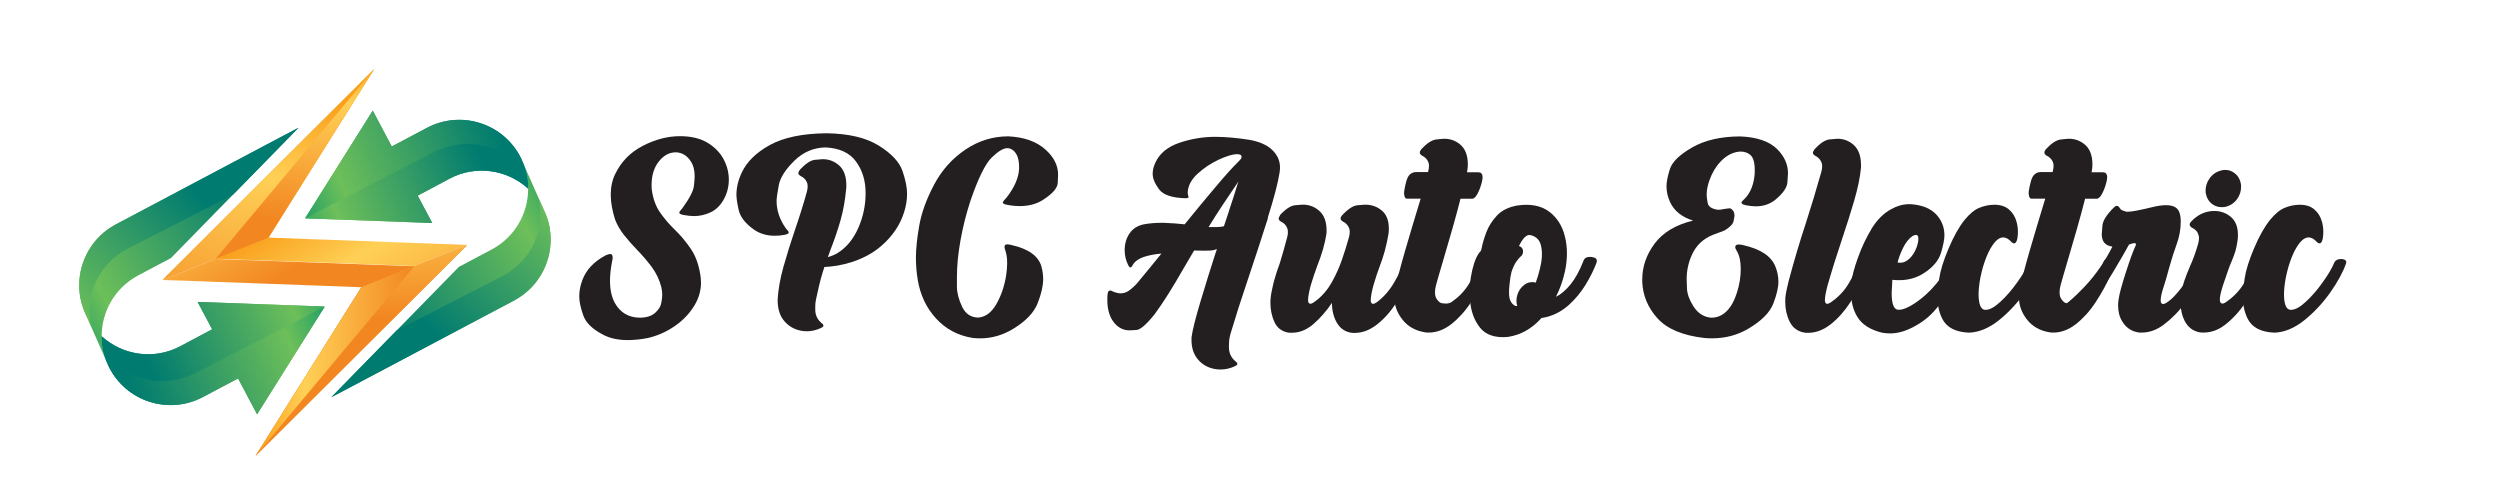
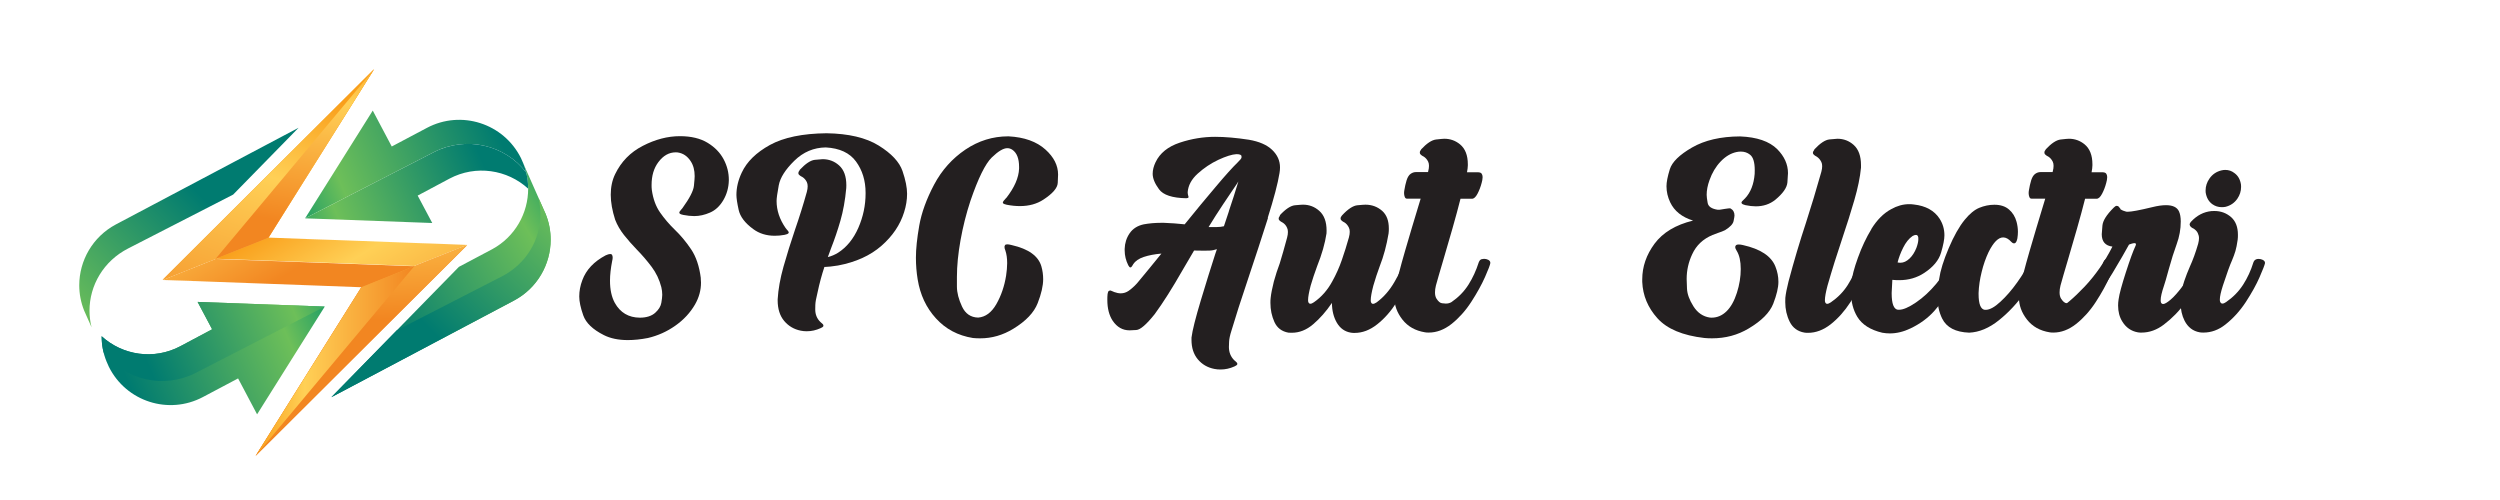
<svg xmlns="http://www.w3.org/2000/svg" xmlns:xlink="http://www.w3.org/1999/xlink" id="Layer_1" data-name="Layer 1" viewBox="0 0 300 60">
  <defs>
    <style>
      .cls-1 {
        fill: url(#linear-gradient-8);
      }

      .cls-2 {
        fill: url(#linear-gradient-7);
      }

      .cls-3 {
        fill: url(#linear-gradient-5);
      }

      .cls-4 {
        fill: url(#linear-gradient-6);
      }

      .cls-5 {
        fill: url(#linear-gradient-9);
      }

      .cls-6 {
        fill: url(#linear-gradient-4);
      }

      .cls-7 {
        fill: url(#linear-gradient-3);
      }

      .cls-8 {
        fill: url(#linear-gradient-2);
      }

      .cls-9 {
        fill: #231f20;
      }

      .cls-10 {
        fill: url(#linear-gradient);
      }

      .cls-11 {
        fill: url(#linear-gradient-10);
      }

      .cls-12 {
        fill: url(#linear-gradient-11);
      }

      .cls-13 {
        fill: url(#linear-gradient-12);
      }

      .cls-14 {
        fill: url(#linear-gradient-13);
      }

      .cls-15 {
        fill: url(#linear-gradient-14);
      }

      .cls-16 {
        fill: url(#linear-gradient-15);
      }

      .cls-17 {
        fill: url(#linear-gradient-16);
      }
    </style>
    <linearGradient id="linear-gradient" x1="-4772.96" y1="1333.84" x2="-4798.82" y2="1349.11" gradientTransform="translate(-4768.23 1374.08) rotate(-180)" gradientUnits="userSpaceOnUse">
      <stop offset="0" stop-color="#00916b" />
      <stop offset=".3" stop-color="#6dbf59" />
      <stop offset="1" stop-color="#007b70" />
    </linearGradient>
    <linearGradient id="linear-gradient-2" x1="-4770.24" y1="1330.27" x2="-4791.43" y2="1351.45" xlink:href="#linear-gradient" />
    <linearGradient id="linear-gradient-3" x1="-4810.16" y1="1337.75" x2="-4784.23" y2="1326.68" xlink:href="#linear-gradient" />
    <linearGradient id="linear-gradient-4" x1="-4810.52" y1="1336.9" x2="-4784.59" y2="1325.82" xlink:href="#linear-gradient" />
    <linearGradient id="linear-gradient-5" x1="-4809.99" y1="1341.73" x2="-4785.56" y2="1331.3" xlink:href="#linear-gradient" />
    <linearGradient id="linear-gradient-6" x1="70.86" y1="22.75" x2="45" y2="38.02" gradientTransform="matrix(1,0,0,1,0,0)" xlink:href="#linear-gradient" />
    <linearGradient id="linear-gradient-7" x1="73.58" y1="19.18" x2="52.39" y2="40.36" gradientTransform="matrix(1,0,0,1,0,0)" xlink:href="#linear-gradient" />
    <linearGradient id="linear-gradient-8" x1="33.66" y1="26.66" x2="59.59" y2="15.59" gradientTransform="matrix(1,0,0,1,0,0)" xlink:href="#linear-gradient" />
    <linearGradient id="linear-gradient-9" x1="33.29" y1="25.8" x2="59.22" y2="14.73" gradientTransform="matrix(1,0,0,1,0,0)" xlink:href="#linear-gradient" />
    <linearGradient id="linear-gradient-10" x1="33.83" y1="30.64" x2="58.25" y2="20.21" gradientTransform="matrix(1,0,0,1,0,0)" xlink:href="#linear-gradient" />
    <linearGradient id="linear-gradient-11" x1="25.37" y1="12.74" x2="36.86" y2="31.45" gradientUnits="userSpaceOnUse">
      <stop offset="0" stop-color="#f99f1b" />
      <stop offset=".31" stop-color="#ffd056" />
      <stop offset="1" stop-color="#f28621" />
    </linearGradient>
    <linearGradient id="linear-gradient-12" x1="34.99" y1="25.47" x2="49.64" y2="49.34" xlink:href="#linear-gradient-11" />
    <linearGradient id="linear-gradient-13" x1="42.25" y1="17.33" x2="43.21" y2="38.44" xlink:href="#linear-gradient-11" />
    <linearGradient id="linear-gradient-14" x1="35.59" y1="10.62" x2="24.52" y2="44.39" xlink:href="#linear-gradient-11" />
    <linearGradient id="linear-gradient-15" x1="37.87" y1="4.84" x2="34.23" y2="26.58" xlink:href="#linear-gradient-11" />
    <linearGradient id="linear-gradient-16" x1="30.68" y1="43.31" x2="49.72" y2="43.31" xlink:href="#linear-gradient-11" />
  </defs>
  <g>
    <path class="cls-9" d="M84.09,33.4c.02.17.03.34.03.51,0,.92-.24,1.79-.72,2.63-.57.98-1.35,1.83-2.36,2.54-1,.71-2.1,1.2-3.29,1.48-.87.17-1.68.25-2.41.25-1.13,0-2.09-.2-2.88-.6-1.33-.67-2.15-1.46-2.47-2.37-.32-.91-.48-1.66-.48-2.26,0-.65.12-1.31.37-1.96.46-1.25,1.4-2.24,2.8-2.98.23-.1.41-.16.54-.16.11,0,.19.04.23.11.05.09.07.2.07.33,0,.11-.02.25-.06.4-.17.87-.26,1.66-.26,2.36,0,1.07.19,1.96.58,2.67.65,1.16,1.65,1.76,3,1.77.81,0,1.43-.21,1.85-.59.42-.38.66-.78.73-1.19.07-.41.11-.73.11-.97,0-.31-.04-.62-.11-.91-.23-.9-.62-1.72-1.17-2.45-.55-.73-1.15-1.43-1.8-2.09-.55-.57-1.05-1.14-1.51-1.72s-.81-1.19-1.06-1.83c-.35-1.09-.53-2.09-.53-3s.17-1.75.53-2.48c.72-1.49,1.82-2.62,3.32-3.39,1.49-.77,2.98-1.16,4.45-1.16,1.35,0,2.46.27,3.33.8s1.5,1.19,1.92,1.98.62,1.61.62,2.46v.06c-.02.87-.24,1.66-.66,2.38-.42.71-.95,1.21-1.6,1.49-.64.28-1.27.42-1.89.42-.41,0-.85-.05-1.32-.14-.22-.05-.35-.09-.4-.14-.05-.05-.07-.09-.07-.13,0-.03,0-.06.01-.09.04-.07.1-.15.18-.24.07-.07.13-.14.18-.21.86-1.19,1.32-2.08,1.38-2.68s.09-.98.09-1.16c0-.72-.16-1.32-.48-1.8-.4-.61-.92-.96-1.58-1.05-.08,0-.15-.01-.21-.01-.81,0-1.5.39-2.09,1.18-.54.72-.81,1.63-.81,2.73,0,.2,0,.4.03.61.15,1.07.48,1.97.99,2.7.51.73,1.09,1.41,1.74,2.04.72.69,1.38,1.48,1.98,2.37.6.89.99,2.05,1.17,3.48Z" />
    <path class="cls-9" d="M95.96,20.39c.71-.76,1.32-1.16,1.82-1.21.51-.05.82-.08.93-.08.76,0,1.42.25,1.97.74.59.52.88,1.32.88,2.39,0,.11,0,.23-.01.34-.13,1.46-.37,2.76-.7,3.91s-.71,2.26-1.13,3.33c-.13.34-.26.69-.38,1.04.44-.11.86-.29,1.24-.53,1.03-.66,1.84-1.66,2.42-2.98.58-1.33.87-2.7.87-4.13v-.07c0-1.47-.39-2.72-1.15-3.76-.76-1.04-1.97-1.6-3.63-1.69-1.44.02-2.7.55-3.77,1.6s-1.7,2.03-1.87,2.95c-.17.92-.26,1.55-.26,1.88,0,1.12.36,2.2,1.08,3.24.06.08.11.14.16.2.09.09.15.17.18.22.02.05.04.09.04.12,0,.04-.02.08-.06.11-.07.07-.21.12-.44.17-.41.08-.8.11-1.18.11-1,0-1.87-.27-2.58-.8-.99-.72-1.57-1.49-1.75-2.3-.18-.81-.27-1.42-.27-1.8,0-.88.21-1.77.64-2.68.61-1.31,1.74-2.41,3.39-3.32,1.65-.9,3.91-1.37,6.78-1.4,2.65.04,4.74.53,6.27,1.48,1.53.95,2.48,1.97,2.85,3.05s.55,2,.55,2.73-.12,1.47-.36,2.22c-.47,1.51-1.38,2.86-2.72,4.03-1.34,1.17-3.08,1.96-5.21,2.36-.71.11-1.22.17-1.52.17h-.11c-.31.93-.59,1.95-.82,3.05-.02.06-.03.12-.04.18-.14.56-.22,1-.23,1.33s-.01.51-.01.54c0,.6.2,1.1.61,1.5.03.03.06.06.1.09.08.07.15.13.2.18.05.06.07.11.07.17,0,.02,0,.04-.01.07-.03.08-.14.16-.33.24-.55.25-1.1.37-1.66.37-.24,0-.48-.02-.72-.07-.8-.16-1.47-.55-1.99-1.17s-.78-1.45-.78-2.48v-.11c.07-1.19.3-2.5.7-3.92s.86-2.89,1.37-4.4c.53-1.53,1.01-3.06,1.43-4.57.07-.26.1-.48.1-.67s-.03-.37-.1-.51c-.13-.27-.32-.48-.55-.62-.02-.02-.05-.03-.08-.04-.08-.04-.16-.09-.24-.16-.09-.07-.13-.13-.14-.18,0-.06,0-.09,0-.11,0-.09.06-.21.17-.35Z" />
    <path class="cls-9" d="M120.76,23.75c.97-1.25,1.49-2.42,1.53-3.52v-.2c0-1-.27-1.69-.81-2.06-.18-.12-.38-.19-.6-.19-.47,0-1.1.37-1.87,1.12-.77.75-1.63,2.49-2.56,5.21-.5,1.52-.9,3.1-1.19,4.73-.28,1.57-.43,3.04-.43,4.4,0,.04,0,.42,0,1.15s.21,1.53.61,2.39,1.05,1.31,1.94,1.33c.88-.07,1.61-.61,2.19-1.63.58-1.02.96-2.15,1.16-3.39.08-.55.13-1.05.13-1.51,0-.58-.07-1.08-.21-1.5-.08-.18-.11-.33-.11-.45,0-.08.02-.14.06-.2.04-.08.13-.11.28-.11.13,0,.31.03.53.09,2.02.46,3.21,1.32,3.56,2.57.14.49.21,1,.21,1.52,0,.79-.22,1.76-.66,2.88-.44,1.13-1.41,2.15-2.92,3.07-1.26.77-2.58,1.15-3.98,1.15-.28,0-.57-.01-.87-.04-1.8-.29-3.28-1.08-4.44-2.36-1.17-1.28-1.89-2.83-2.19-4.67-.14-.85-.21-1.72-.21-2.61,0-1.03.13-2.31.4-3.85.27-1.53.86-3.17,1.78-4.91.92-1.74,2.18-3.14,3.76-4.21,1.58-1.06,3.29-1.59,5.14-1.59h.04c1.89.1,3.37.63,4.43,1.59,1,.9,1.51,1.9,1.51,3,0,.06-.01.39-.04,1-.03.61-.61,1.28-1.73,2.01-.78.51-1.71.77-2.81.77-.49,0-1.02-.05-1.58-.16-.22-.05-.36-.1-.43-.17-.03-.03-.04-.06-.04-.1,0-.03.02-.07.05-.13s.1-.13.19-.23c.06-.06.11-.12.17-.2Z" />
    <path class="cls-9" d="M152.16,26.15c-.74,2.33-1.52,4.72-2.34,7.16-.9,2.67-1.58,4.79-2.04,6.35-.18.56-.28,1.02-.29,1.38-.01.36-.02.56-.02.6,0,.63.21,1.16.64,1.59.03.03.06.06.1.08.08.07.15.13.2.19.05.06.07.12.07.16,0,.02,0,.04-.01.07-.04.08-.15.16-.33.24-.55.25-1.11.37-1.68.37-.25,0-.49-.02-.74-.07-.81-.16-1.47-.54-1.98-1.15-.51-.61-.76-1.39-.76-2.34v-.27c.11-.88.49-2.37,1.12-4.47.63-2.1,1.21-3.95,1.73-5.56.08-.21.14-.4.2-.58-.29.1-.59.16-.89.17-.3,0-.52.01-.66.01-.28,0-.56,0-.82-.01-.13,0-.26,0-.37-.01-.46.78-.93,1.57-1.39,2.37-1.21,2.12-2.32,3.88-3.34,5.27-.99,1.24-1.73,1.88-2.21,1.9-.48.03-.75.04-.8.04-.83,0-1.5-.38-2.02-1.14-.44-.66-.65-1.5-.65-2.51,0-.23,0-.46.03-.71.03-.2.08-.32.14-.36.07-.04.13-.06.18-.06.04,0,.08,0,.11.03.1.03.19.07.27.11l.08.04c.28.1.55.16.79.16.35,0,.67-.1.97-.31.49-.35.92-.77,1.29-1.25.77-.92,1.64-1.99,2.63-3.21-.8.07-1.51.2-2.11.4-.6.2-1.02.49-1.27.87-.02.04-.04.07-.06.1-.05.08-.09.16-.14.21-.05.06-.09.08-.14.08h-.03c-.07-.02-.14-.1-.23-.26-.28-.56-.43-1.15-.43-1.79v-.17c.02-.7.22-1.33.6-1.88.38-.55.94-.91,1.69-1.07.66-.12,1.34-.18,2.03-.18h.41c.83.03,1.66.09,2.47.18,1.33-1.65,2.58-3.15,3.74-4.52,1.15-1.37,2.03-2.34,2.61-2.9.31-.3.47-.5.47-.59v-.15c0-.17-.2-.26-.61-.26-.54.03-1.26.26-2.17.68-.91.43-1.73.98-2.48,1.66s-1.14,1.42-1.2,2.23c0,.16.03.29.06.4.03.07.04.12.04.17,0,.02,0,.04-.01.06-.02.05-.1.08-.26.09-1.67-.03-2.77-.39-3.27-1.08-.51-.69-.76-1.31-.76-1.86,0-.45.12-.91.35-1.39.52-1.09,1.49-1.87,2.9-2.34s2.83-.7,4.24-.7c1.2,0,2.56.12,4.06.35,1.22.21,2.15.61,2.78,1.21.63.6.95,1.3.95,2.11,0,.22-.02.45-.06.68-.2,1.24-.67,3.03-1.41,5.36ZM147.46,25.35c.41-1.2.79-2.4,1.15-3.59h.01s0,0,0,0c0,0,0,.01,0,.02v-.03c-.07.1-.14.21-.21.33-.47.69-1.02,1.5-1.64,2.44-.62.93-1.2,1.84-1.74,2.73h.92c.36,0,.67-.04.92-.1.16-.5.36-1.1.6-1.8Z" />
    <path class="cls-9" d="M153.56,25.85c.71-.77,1.32-1.17,1.84-1.22.52-.05.84-.07.96-.07.75,0,1.4.25,1.95.74.59.52.88,1.31.88,2.37,0,.11,0,.23-.01.34-.18,1.19-.55,2.5-1.12,3.92-.31.84-.57,1.62-.78,2.34-.21.8-.31,1.38-.31,1.72,0,.11,0,.2.03.26.05.13.13.2.24.2s.26-.06.43-.18c.91-.63,1.64-1.47,2.2-2.5.45-.81.84-1.67,1.15-2.57s.59-1.77.82-2.61c0-.03.02-.06.03-.1.07-.26.1-.48.1-.67,0-.2-.03-.36-.1-.5-.13-.28-.32-.5-.55-.64l-.08-.04c-.08-.04-.15-.09-.23-.16-.08-.07-.12-.13-.13-.18,0-.06-.01-.09-.01-.11,0-.09.06-.21.17-.34.71-.77,1.33-1.17,1.85-1.22s.84-.07.96-.07c.78,0,1.45.25,2.02.75.53.48.79,1.18.79,2.1,0,.19,0,.39-.03.6-.24,1.43-.59,2.74-1.06,3.93-.28.74-.53,1.52-.77,2.34-.21.8-.31,1.38-.31,1.72,0,.11,0,.2.03.26.05.13.13.2.24.2s.26-.06.44-.18c.85-.63,1.57-1.46,2.14-2.46.58-1.01.95-1.78,1.12-2.31.09-.23.22-.35.36-.37s.25-.03.31-.03c.16,0,.31.03.45.1.18.09.27.22.27.37v.03c-.03.22-.24.78-.63,1.68s-.93,1.9-1.62,2.98-1.46,1.96-2.34,2.65c-.87.69-1.77,1.03-2.71,1.03-.14,0-.29,0-.44-.03-.73-.12-1.29-.52-1.68-1.18-.39-.66-.59-1.46-.6-2.39-.69,1.02-1.44,1.87-2.25,2.56s-1.66,1.02-2.56,1.02c-.13,0-.26,0-.4-.01-.8-.14-1.37-.57-1.69-1.28-.32-.71-.48-1.47-.48-2.29,0-.2,0-.4.03-.61.05-.5.18-1.15.38-1.95.21-.77.45-1.5.71-2.19.26-.83.55-1.86.88-3.08.07-.26.1-.48.1-.68s-.03-.36-.1-.5c-.12-.28-.31-.5-.55-.64-.02,0-.04-.02-.07-.04-.08-.04-.16-.09-.24-.16-.09-.07-.13-.13-.14-.19,0-.06-.01-.09-.01-.1,0-.09.06-.21.17-.35Z" />
    <path class="cls-9" d="M170.52,17.94c.69-.74,1.29-1.14,1.81-1.2.52-.06.84-.09.99-.09.7,0,1.33.22,1.88.67.62.51.94,1.31.94,2.39v.14c0,.22-.04.49-.1.82h1.25c.26,0,.42.05.5.16.08.11.12.24.12.39v.08c0,.2-.05.41-.11.64-.12.47-.29.91-.5,1.31s-.43.6-.66.6h-1.38c-.26,1.03-.58,2.22-.96,3.55-.38,1.33-.75,2.61-1.11,3.82-.41,1.37-.7,2.39-.88,3.04-.08.31-.11.59-.11.84,0,.3.06.55.18.74.22.34.44.53.67.55.23.03.38.04.45.04.26,0,.48-.06.68-.18.83-.57,1.51-1.26,2.03-2.08s.93-1.72,1.24-2.69c.09-.23.21-.35.36-.38.14-.02.24-.04.28-.04.17,0,.33.04.48.11.18.09.27.22.27.37v.03c-.03.22-.24.78-.64,1.68s-.95,1.9-1.65,2.98-1.5,1.96-2.37,2.65c-.88.69-1.79,1.03-2.73,1.03-.14,0-.29,0-.44-.03-1.17-.19-2.07-.7-2.72-1.53s-.97-1.72-.97-2.68c0-.26.02-.54.07-.84.24-1.17.64-2.73,1.2-4.66.56-1.93,1.09-3.7,1.58-5.31.11-.37.22-.71.31-1.02h-1.65c-.12,0-.21-.07-.26-.21-.05-.14-.08-.28-.08-.42,0-.11,0-.24.03-.37.03-.19.07-.4.12-.63.05-.23.11-.43.16-.6.12-.36.28-.61.48-.75.2-.14.41-.21.64-.21h1.45v-.03s0-.02.01-.04c.07-.26.1-.48.1-.67,0-.2-.03-.37-.1-.51-.13-.27-.32-.48-.55-.62-.02-.02-.05-.03-.08-.04-.08-.04-.15-.09-.23-.16-.08-.07-.13-.13-.13-.19,0-.06-.01-.1-.01-.11,0-.1.06-.22.17-.35Z" />
-     <path class="cls-9" d="M182.08,24.66c1.59-.23,2.86.02,3.81.73s1.59,1.71,1.9,2.99c.32,1.28.32,2.65.02,4.12-.23,1.07-.59,2.11-1.09,3.11.6-.29,1.18-.79,1.75-1.49.57-.7,1.08-1.63,1.53-2.78.04-.15.13-.28.28-.39.15-.11.4-.14.74-.11.23.04.38.09.47.17.08.08.13.16.13.26s-.01.19-.04.27c-.32.85-.76,1.73-1.31,2.63-.55.9-1.21,1.7-1.98,2.4s-1.64,1.18-2.61,1.45c-.22.06-.45.1-.7.14-1.15,1.28-2.49,2.04-4.03,2.27-1.52.14-2.64-.23-3.34-1.1-.7-.88-1.1-1.96-1.2-3.26-.1-1.3-.01-2.52.26-3.66.27-1.14.62-1.91,1.04-2.31.03-.1.06-.23.1-.38.09-.49.27-1.1.54-1.82.26-.72.69-1.39,1.27-2.02s1.4-1.03,2.45-1.22ZM184.29,33.91c.18-.48.34-1.01.48-1.58.27-1.02.33-1.93.18-2.71-.14-.79-.58-1.25-1.31-1.41-.44-.09-.89.34-1.36,1.31.29.1.45.29.48.55.02.26-.04.47-.18.63,0,0-.02,0-.03.01-.17.15-.36.37-.58.67s-.41.71-.59,1.25c-.08.28-.17.79-.24,1.53-.08.73-.07,1.27,0,1.61.08.34.24.61.49.81.12.11.27.16.44.14-.09-.28-.12-.61-.07-.97.08-.53.3-.98.66-1.35.36-.37.77-.55,1.21-.55.14,0,.27.02.4.06Z" />
    <path class="cls-9" d="M209.41,23.8c.66-.7,1.05-1.68,1.15-2.93,0-.16.01-.31.01-.45,0-.95-.19-1.57-.57-1.86-.31-.25-.68-.37-1.11-.37-.17,0-.35.02-.53.06-.68.15-1.31.53-1.89,1.14-.58.61-1.02,1.35-1.33,2.23-.23.63-.34,1.22-.34,1.76,0,.21.04.53.12.97.08.44.48.71,1.2.82h.11c.08,0,.18,0,.31-.03s.27-.04.43-.07c.16-.03.3-.05.43-.06.07,0,.12-.01.16-.01.05,0,.08,0,.1.01.32.18.48.46.48.85,0,.1-.04.33-.11.67-.07.35-.41.71-1.02,1.09-.23.11-.52.23-.87.34-.21.08-.42.16-.64.24-1.14.48-1.95,1.25-2.43,2.3-.45.95-.67,1.94-.67,2.98,0,.12.01.51.04,1.16s.29,1.36.78,2.13c.49.77,1.15,1.22,1.97,1.34.08,0,.15.01.21.01.67,0,1.27-.26,1.79-.77.52-.51.93-1.25,1.24-2.22s.46-1.92.46-2.85c0-.93-.16-1.66-.49-2.19-.11-.17-.17-.32-.17-.44,0-.07.02-.13.06-.18.06-.09.18-.13.37-.13.13,0,.3.02.5.07,2.1.47,3.4,1.33,3.89,2.58.24.6.36,1.21.36,1.83,0,.69-.21,1.57-.62,2.63-.42,1.06-1.4,2.05-2.95,2.97-1.32.79-2.78,1.18-4.4,1.18-.29,0-.6-.01-.91-.04-2.61-.3-4.49-1.09-5.64-2.37-1.15-1.28-1.75-2.73-1.82-4.36v-.3c0-1.52.49-2.95,1.48-4.29.99-1.33,2.52-2.26,4.62-2.77-1.33-.41-2.25-1.14-2.75-2.2-.29-.62-.44-1.25-.44-1.92,0-.49.13-1.17.4-2.04.27-.87,1.16-1.74,2.67-2.61,1.51-.87,3.43-1.32,5.76-1.33,2.03.08,3.51.59,4.46,1.53.86.87,1.29,1.83,1.29,2.88,0,.1-.02.47-.07,1.11-.05.63-.54,1.33-1.46,2.09-.65.52-1.43.78-2.33.78-.39,0-.8-.05-1.24-.14-.24-.06-.38-.12-.44-.2-.03-.04-.04-.08-.04-.11s.02-.09.07-.15c.05-.06.13-.14.25-.25.03-.04.06-.07.1-.1Z" />
    <path class="cls-9" d="M217.71,17.94c.71-.76,1.32-1.16,1.83-1.21.51-.05.83-.08.95-.08.75,0,1.4.25,1.95.74.59.53.88,1.34.88,2.43v.3c-.11,1.16-.38,2.45-.8,3.9-.42,1.44-.9,2.97-1.44,4.57-.64,1.9-1.24,3.8-1.78,5.69-.21.8-.31,1.38-.31,1.72,0,.11,0,.2.03.26.05.13.13.2.24.2s.26-.06.44-.18c.83-.57,1.51-1.26,2.03-2.08s.93-1.72,1.24-2.69c.09-.23.21-.35.35-.38.14-.02.24-.04.28-.04.17,0,.33.04.47.11.19.09.28.22.28.37v.03c-.03.22-.24.78-.65,1.68s-.95,1.9-1.65,2.98c-.7,1.08-1.49,1.96-2.36,2.65-.88.69-1.79,1.03-2.73,1.03-.14,0-.29,0-.44-.03-.8-.14-1.39-.57-1.75-1.29-.36-.72-.54-1.51-.54-2.37,0-.17,0-.34.01-.51.05-.5.18-1.15.38-1.95.65-2.45,1.35-4.8,2.09-7.04.63-1.95,1.25-4,1.85-6.13.07-.26.1-.48.1-.68s-.03-.36-.1-.5c-.13-.27-.32-.49-.55-.64-.02,0-.04-.02-.07-.04-.08-.04-.16-.09-.24-.16-.08-.07-.13-.13-.14-.18,0-.06-.01-.09-.01-.1,0-.09.06-.21.17-.35Z" />
    <path class="cls-9" d="M224.55,27.5c.68-1.11,1.48-1.91,2.39-2.4.71-.4,1.43-.6,2.16-.6.19,0,.38.01.57.04,1.42.16,2.45.73,3.08,1.7.39.61.58,1.27.58,2,0,.46-.13,1.16-.4,2.07-.27.92-.94,1.73-2.02,2.44-.88.58-1.88.87-3.01.87-.27,0-.54-.01-.82-.04-.03.45-.06.97-.08,1.56v.07c0,1.24.25,1.89.74,1.96h.13c.49.01,1.17-.28,2.04-.87s1.68-1.34,2.44-2.25c.76-.91,1.29-1.75,1.59-2.53.1-.22.28-.35.53-.41.1-.02.2-.03.28-.03.14,0,.27.02.38.07.16.06.24.16.24.31,0,.04,0,.08-.01.11-.25.78-.66,1.72-1.25,2.83-.59,1.11-1.25,2.08-1.99,2.91-.74.83-1.68,1.53-2.84,2.09-.85.41-1.69.61-2.5.61-.3,0-.6-.03-.9-.08-1.44-.34-2.44-.98-3.01-1.92-.49-.82-.74-1.77-.74-2.84,0-.14.02-.57.06-1.27.04-.71.3-1.7.76-2.97.46-1.28,1-2.42,1.62-3.44ZM227.7,31.49c.12.03.24.04.35.04.38,0,.74-.17,1.09-.5s.62-.76.83-1.29c.15-.41.23-.75.23-1.04,0-.08,0-.15-.01-.23-.04-.19-.13-.28-.28-.28-.1,0-.24.04-.4.13-.45.31-.82.78-1.13,1.4-.31.62-.53,1.21-.67,1.77Z" />
    <path class="cls-9" d="M242.09,28.59c-.07.34-.17.54-.31.6-.04,0-.08.01-.11.01-.1,0-.21-.06-.31-.17-.32-.36-.65-.54-.98-.54-.59,0-1.17.59-1.76,1.78-.33.7-.61,1.49-.82,2.36-.22.88-.34,1.72-.37,2.52v.14c0,1.19.25,1.82.74,1.89h.11c.48,0,1.07-.32,1.77-.97.7-.64,1.37-1.42,2.02-2.33s1.12-1.69,1.39-2.36c.1-.22.28-.35.54-.41.09-.02.19-.03.28-.03.13,0,.26.02.38.07.16.06.24.16.24.31,0,.04,0,.08-.01.11-.36,1.05-.99,2.22-1.89,3.5-.9,1.28-1.94,2.4-3.12,3.35s-2.38,1.45-3.58,1.5c-1.63-.06-2.71-.62-3.24-1.69-.38-.77-.57-1.65-.57-2.64,0-.42.07-1.12.21-2.12.14-.99.52-2.22,1.14-3.68s1.26-2.6,1.93-3.42c.58-.71,1.16-1.19,1.74-1.43s1.19-.37,1.81-.37c.74,0,1.33.19,1.77.58.44.38.74.88.9,1.48.1.38.16.78.16,1.19,0,.25-.02.5-.06.75Z" />
    <path class="cls-9" d="M245.47,17.94c.69-.74,1.29-1.14,1.81-1.2.52-.06.84-.09.99-.09.7,0,1.33.22,1.88.67.62.51.94,1.31.94,2.39v.14c0,.22-.04.49-.1.82h1.25c.26,0,.42.05.5.16.08.11.12.24.12.39v.08c0,.2-.05.41-.11.64-.12.47-.29.91-.5,1.31s-.43.6-.66.6h-1.38c-.26,1.03-.58,2.22-.96,3.55-.38,1.33-.75,2.61-1.11,3.82-.41,1.37-.7,2.39-.88,3.04-.08.31-.11.59-.11.84,0,.3.06.55.18.74.22.34.44.53.67.55.23.03.38.04.45.04.26,0,.48-.06.68-.18.83-.57,1.51-1.26,2.03-2.08s.93-1.72,1.24-2.69c.09-.23.21-.35.36-.38.14-.02.24-.04.28-.04.17,0,.33.04.48.11.18.09.27.22.27.37v.03c-.03.22-.24.78-.64,1.68s-.95,1.9-1.65,2.98-1.5,1.96-2.37,2.65c-.88.69-1.79,1.03-2.73,1.03-.14,0-.29,0-.44-.03-1.17-.19-2.07-.7-2.72-1.53s-.97-1.72-.97-2.68c0-.26.02-.54.07-.84.24-1.17.64-2.73,1.2-4.66.56-1.93,1.09-3.7,1.58-5.31.11-.37.22-.71.31-1.02h-1.65c-.12,0-.21-.07-.26-.21-.05-.14-.08-.28-.08-.42,0-.11,0-.24.03-.37.03-.19.07-.4.12-.63.05-.23.11-.43.16-.6.12-.36.28-.61.48-.75.2-.14.41-.21.64-.21h1.45v-.03s0-.02.01-.04c.07-.26.1-.48.1-.67,0-.2-.03-.37-.1-.51-.13-.27-.32-.48-.55-.62-.02-.02-.05-.03-.08-.04-.08-.04-.15-.09-.23-.16-.08-.07-.13-.13-.13-.19,0-.06-.01-.1-.01-.11,0-.1.06-.22.17-.35Z" />
    <path class="cls-9" d="M255.11,32.66c.49-1.52.87-2.56,1.14-3.13.09-.19.09-.3-.02-.34-.11-.04-.36.01-.75.16-.41.76-1.07,1.9-1.98,3.42-.91,1.52-1.82,2.7-2.71,3.55-.89.85-1.99,1.69-3.27,2.52-.33.19-.65.28-.95.28-.09,0-.26-.02-.49-.06-.23-.04-.48-.18-.73-.43-.26-.24-.4-.48-.43-.7,0-.06-.01-.11-.01-.16,0-.13.03-.21.1-.23.04,0,.08-.01.14-.01.08,0,.16,0,.26.03.06.02.12.03.18.04.05,0,.1.01.16.01.14,0,.3-.03.48-.1.18-.07.35-.15.53-.25.97-.54,2.09-1.49,3.39-2.86,1.29-1.37,2.41-2.97,3.34-4.81-.85-.1-1.28-.6-1.28-1.48,0-.1.03-.45.08-1.04.05-.59.5-1.3,1.34-2.14.14-.15.27-.23.37-.23.11,0,.2.04.26.12.06.08.12.15.18.22,0,.04.02.07.04.09.15.1.37.19.67.27.04,0,.09.01.17.01.44,0,1.42-.18,2.94-.55.64-.16,1.2-.24,1.66-.24.81,0,1.33.25,1.56.75.14.31.21.71.21,1.21,0,.92-.16,1.82-.49,2.72-.33.9-.64,1.89-.94,2.98-.3,1.09-.49,1.76-.58,2-.27.79-.4,1.36-.4,1.73,0,.12.01.22.04.3.06.11.14.17.26.17.18,0,.48-.17.89-.52.42-.35.93-.93,1.55-1.76.62-.83,1.11-1.73,1.47-2.71.1-.23.27-.36.5-.4.06,0,.12-.01.18-.01.15,0,.3.04.44.11.18.09.27.2.27.35v.04c-.05.22-.3.78-.75,1.69-.46.91-1.07,1.9-1.84,2.97-.77,1.07-1.65,1.97-2.63,2.71-.84.64-1.74.96-2.68.96-.14,0-.29,0-.44-.03-.79-.14-1.42-.57-1.86-1.29-.34-.54-.51-1.18-.51-1.93,0-.24.02-.48.06-.74.09-.66.39-1.75.88-3.27Z" />
    <path class="cls-9" d="M262.92,26.61c.71-.77,1.53-1.19,2.46-1.28.12,0,.24-.01.35-.01.78,0,1.45.25,2.02.75.53.48.8,1.18.8,2.1,0,.19,0,.39-.03.6-.08.57-.17,1.02-.27,1.36s-.24.71-.41,1.12c-.25.55-.61,1.55-1.09,3.01-.25.78-.37,1.33-.37,1.68,0,.12.01.22.04.28.06.14.15.21.27.21s.27-.06.44-.18c.83-.57,1.51-1.26,2.04-2.08s.94-1.72,1.24-2.69c.08-.23.24-.36.47-.4.06,0,.11-.01.16-.01.17,0,.33.04.48.11.19.09.28.22.28.37v.03c-.04.22-.26.78-.65,1.68s-.95,1.9-1.65,2.98c-.71,1.08-1.53,1.98-2.46,2.71-.81.64-1.69.96-2.63.96-.14,0-.29,0-.44-.03-.81-.14-1.42-.61-1.82-1.39-.32-.63-.48-1.36-.48-2.19,0-.19,0-.39.03-.6.08-.72.21-1.38.41-1.97.2-.59.43-1.18.68-1.75.36-.79.69-1.69.99-2.73.07-.26.1-.48.1-.68s-.05-.4-.15-.61c-.1-.21-.27-.38-.5-.53l-.09-.04c-.08-.04-.15-.09-.23-.16-.08-.07-.13-.15-.15-.26v-.04c0-.09.06-.21.17-.34ZM266.56,20.45c.16-.04.32-.06.47-.06.41,0,.77.12,1.09.37.45.32.71.79.8,1.41,0,.09.01.17.01.26,0,.51-.15.98-.45,1.42-.35.5-.82.82-1.42.97-.15.03-.3.04-.46.04-.41,0-.78-.12-1.11-.35-.45-.32-.71-.79-.81-1.41,0-.08-.01-.15-.01-.23,0-.53.16-1.01.47-1.45.35-.5.82-.82,1.42-.97Z" />
-     <path class="cls-9" d="M278.74,28.59c-.07.34-.17.54-.31.6-.04,0-.08.01-.11.01-.1,0-.21-.06-.31-.17-.32-.36-.65-.54-.98-.54-.59,0-1.17.59-1.76,1.78-.33.7-.61,1.49-.82,2.36-.22.88-.34,1.72-.37,2.52v.14c0,1.19.25,1.82.74,1.89h.11c.48,0,1.07-.32,1.77-.97.7-.64,1.37-1.42,2.02-2.33s1.12-1.69,1.39-2.36c.1-.22.28-.35.54-.41.09-.02.19-.03.28-.03.13,0,.26.02.38.07.16.06.24.16.24.31,0,.04,0,.08-.01.11-.36,1.05-.99,2.22-1.89,3.5-.9,1.28-1.94,2.4-3.12,3.35s-2.38,1.45-3.58,1.5c-1.63-.06-2.71-.62-3.24-1.69-.38-.77-.57-1.65-.57-2.64,0-.42.07-1.12.21-2.12.14-.99.52-2.22,1.14-3.68s1.26-2.6,1.93-3.42c.58-.71,1.16-1.19,1.74-1.43s1.19-.37,1.81-.37c.74,0,1.33.19,1.77.58.44.38.74.88.9,1.48.1.38.16.78.16,1.19,0,.25-.02.5-.06.75Z" />
  </g>
  <g>
    <g>
-       <path class="cls-10" d="M10.09,37.29l.29.65,2.41,5.44c-.4-.98-.59-2.02-.59-3.03,0-2.93,1.56-5.76,4.29-7.25,0,0,1.64-.87,4.02-2.13,3.55-3.62,15.31-15.65,15.31-15.65l-21.92,11.6c-2.8,1.48-4.4,4.34-4.4,7.31,0,1.03.19,2.05.59,3.05Z" />
      <path class="cls-8" d="M9.51,34.24c0-2.96,1.6-5.82,4.4-7.31l21.92-11.6c-.21.21-3.98,4.06-7.85,8.02l-12.61,6.47c-2.95,1.51-4.63,4.43-4.63,7.46,0,.67.08,1.34.25,2l-.6-1.35-.29-.65c-.4-1-.59-2.03-.59-3.05Z" />
      <path class="cls-7" d="M25.46,39.52c-1.01-1.9-1.75-3.29-1.75-3.29l15.26.56-8.12,12.93s-1.01-1.92-2.28-4.31c-2.18,1.15-4.23,2.24-4.23,2.24-4.1,2.17-9.19.54-11.27-3.62l-.29-.66c-.4-.98-.59-2.02-.59-3.03,2.5,2.29,6.27,2.89,9.45,1.2,0,0,1.8-.95,3.81-2.03Z" />
-       <path class="cls-6" d="M12.43,42.28c2.5,3.31,7.2,4.44,11.07,2.46l9.75-5.01,5.72-2.94-8.12,12.93s-1.01-1.92-2.28-4.31c-2.18,1.15-4.23,2.24-4.23,2.24-4.1,2.17-9.19.54-11.27-3.62l-.29-.66c-.15-.36-.26-.73-.36-1.1Z" />
      <path class="cls-3" d="M12.2,40.35c2.5,2.29,6.27,2.89,9.45,1.2,0,0,1.8-.95,3.81-2.03-1.01-1.9-1.75-3.29-1.75-3.29l15.26.56-5.72,2.94-9.75,5.01c-3.87,1.99-8.57.85-11.07-2.46-.16-.64-.23-1.29-.23-1.93Z" />
    </g>
    <g>
      <path class="cls-4" d="M65.49,25.7l-.29-.65-2.41-5.44c.4.98.59,2.02.59,3.03,0,2.93-1.56,5.76-4.29,7.25,0,0-1.64.87-4.02,2.13-3.55,3.62-15.31,15.65-15.31,15.65l21.92-11.6c2.8-1.48,4.4-4.34,4.4-7.31,0-1.03-.19-2.05-.59-3.05Z" />
      <path class="cls-2" d="M66.08,28.75c0,2.96-1.6,5.82-4.4,7.31l-21.92,11.6c.21-.21,3.98-4.06,7.85-8.02l12.61-6.47c2.95-1.51,4.63-4.43,4.63-7.46,0-.67-.08-1.34-.25-2l.6,1.35.29.65c.4,1,.59,2.03.59,3.05Z" />
-       <path class="cls-1" d="M50.12,23.47c1.01,1.9,1.75,3.29,1.75,3.29l-15.26-.56,8.12-12.93s1.01,1.92,2.28,4.31c2.18-1.15,4.23-2.24,4.23-2.24,4.1-2.17,9.19-.54,11.27,3.62l.29.66c.4.98.59,2.02.59,3.03-2.5-2.29-6.27-2.89-9.45-1.2,0,0-1.8.95-3.81,2.03Z" />
      <path class="cls-5" d="M63.15,20.71c-2.5-3.31-7.2-4.44-11.07-2.46l-9.75,5.01-5.72,2.94,8.12-12.93s1.01,1.92,2.28,4.31c2.18-1.15,4.23-2.24,4.23-2.24,4.1-2.17,9.19-.54,11.27,3.62l.29.66c.15.36.26.73.36,1.1Z" />
      <path class="cls-11" d="M63.38,22.64c-2.5-2.29-6.27-2.89-9.45-1.2,0,0-1.8.95-3.81,2.03,1.01,1.9,1.75,3.29,1.75,3.29l-15.26-.56,5.72-2.94,9.75-5.01c3.87-1.99,8.57-.85,11.07,2.46.16.64.23,1.29.23,1.93Z" />
    </g>
    <g>
      <path class="cls-12" d="M30.68,54.69l12.68-20.22-5.57-.21s-2.4-.08-5.45-.2c-2.41-.09-5.23-.19-7.61-.28-.45-.02-.88-.03-1.29-.05-.16,0-.31,0-.46-.02-.44-.02-.85-.03-1.22-.04-.26,0-.51-.02-.74-.02-.2,0-.38-.02-.55-.02-.61-.02-.97-.03-.97-.03,0,0,0,0,.02,0,.26-.1,4.4-1.75,6.34-2.52,5.96.22,11.93.43,11.93.43,0,0,5.96.22,11.92.44,1.94-.77,6.08-2.42,6.34-2.52l-25.37,25.28Z" />
      <path class="cls-13" d="M56.07,29.4s0,0-.02,0c-.26.1-4.39,1.75-6.34,2.52-5.96-.22-11.92-.44-11.92-.44,0,0-5.96-.22-11.93-.43-1.94.77-6.08,2.42-6.34,2.52l25.37-25.28-12.68,20.22,5.58.21s.34,0,.92.03l.66.02c.98.03,2.34.08,3.87.14,1.76.07,3.74.14,5.61.21l1.84.07c.33,0,.66.02.98.03l1.35.05c1.82.07,3.04.12,3.04.12Z" />
      <polygon class="cls-14" points="43.36 34.47 56.07 29.4 30.68 54.69 43.36 34.47" />
      <polygon class="cls-15" points="32.22 28.52 19.51 33.59 44.9 8.3 32.22 28.52" />
      <polygon class="cls-16" points="25.87 31.06 32.22 28.52 44.9 8.3 25.87 31.06" />
      <polygon class="cls-17" points="49.72 31.93 43.36 34.47 30.68 54.69 49.72 31.93" />
    </g>
  </g>
</svg>